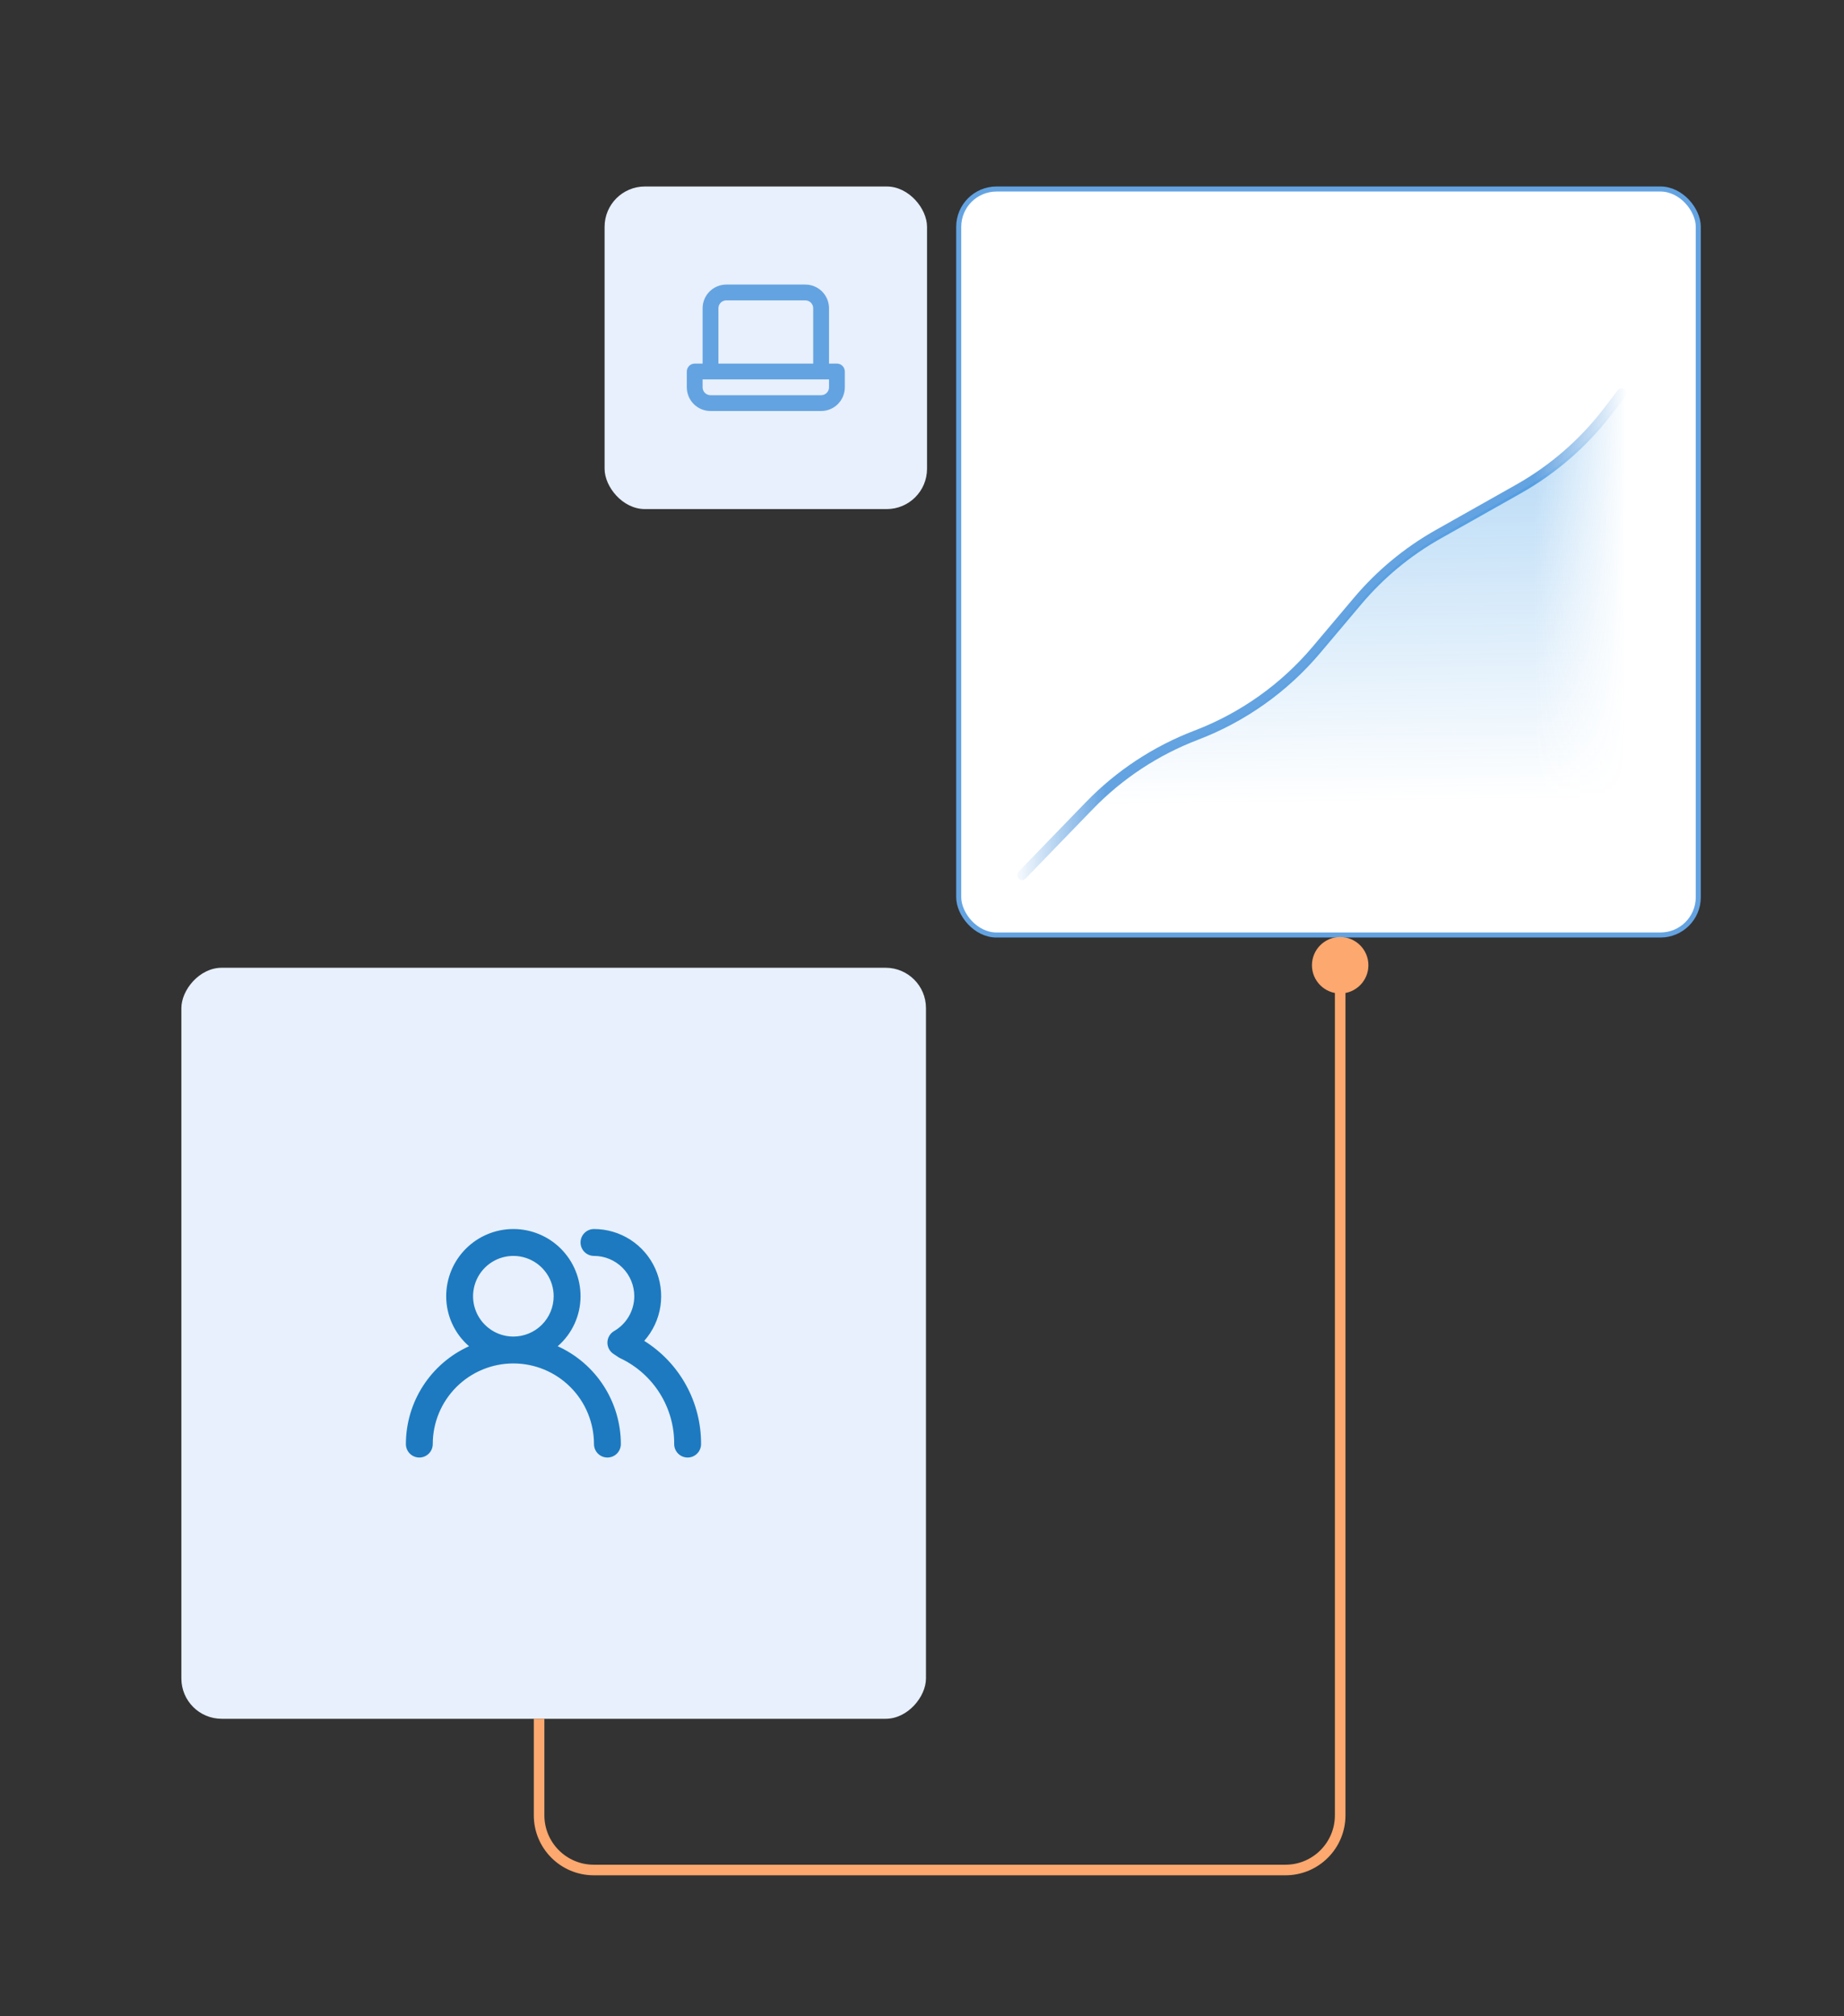
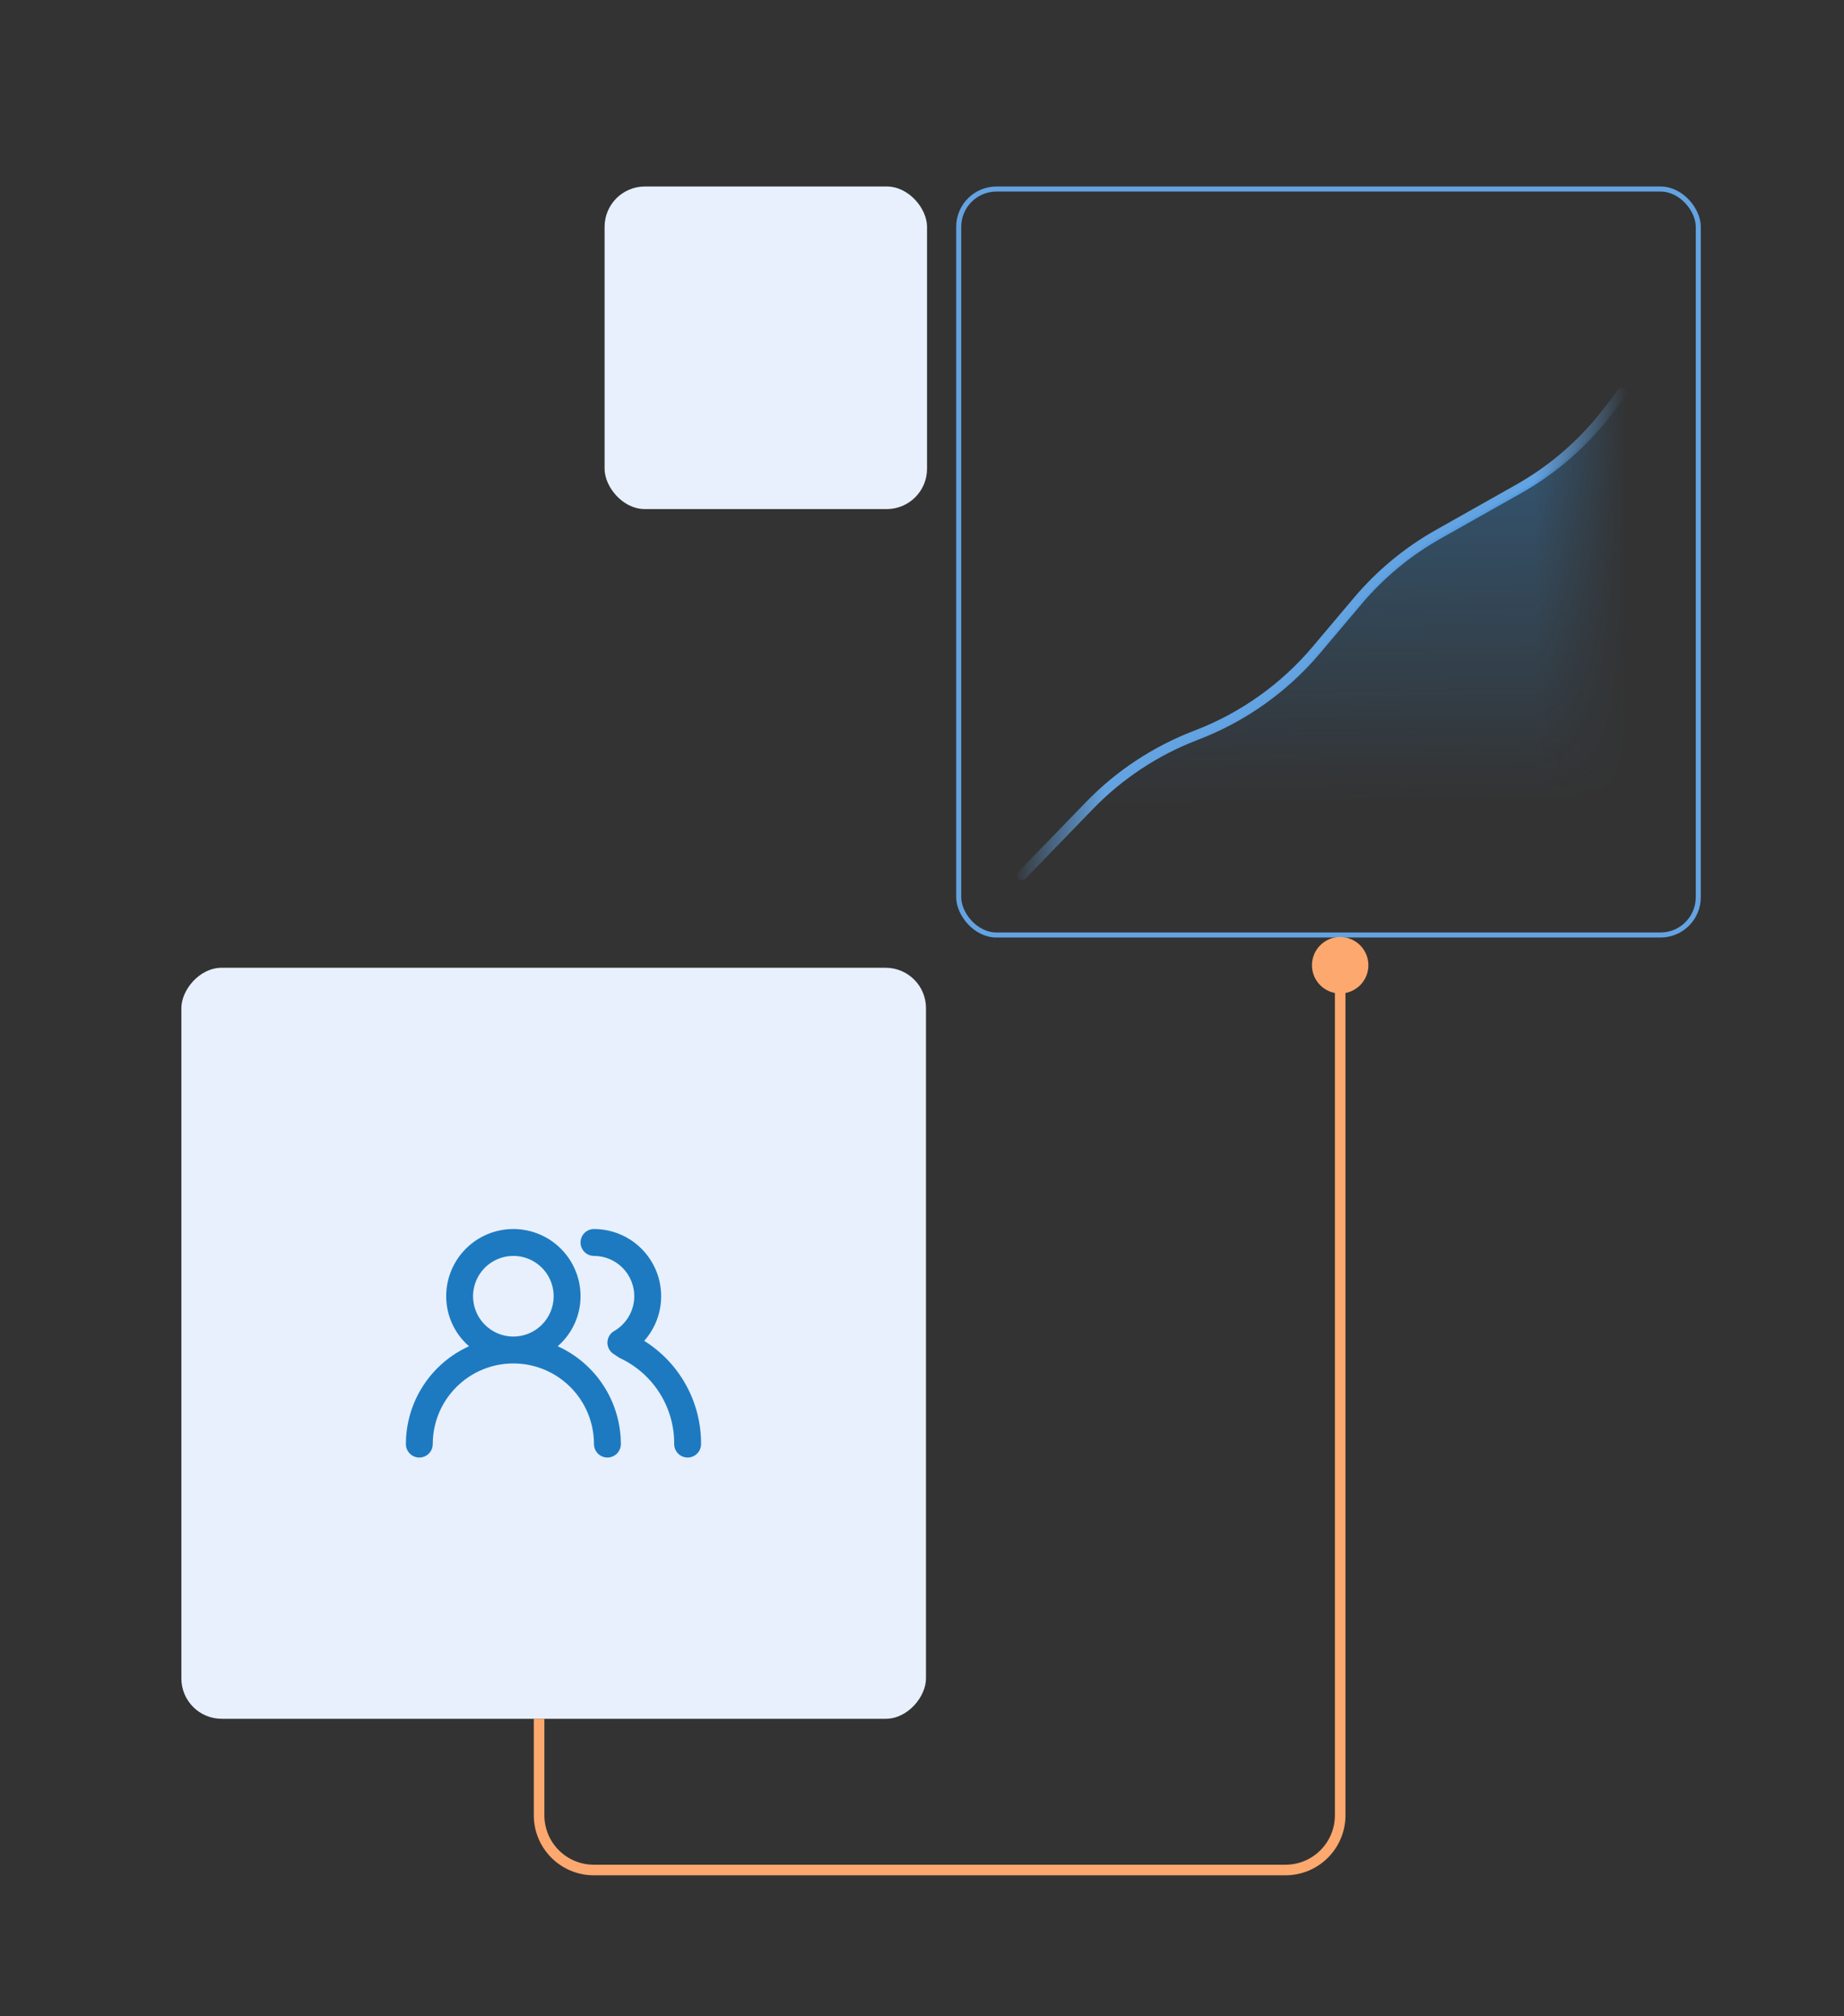
<svg xmlns="http://www.w3.org/2000/svg" width="366" height="400" viewBox="0 0 366 400" fill="none">
  <rect x="0" y="0" width="366" height="400" fill="#333333" stroke="none" />
-   <rect x="190.288" y="37.5" width="146.789" height="148" rx="7.5" fill="white" />
  <rect x="190.288" y="37.5" width="146.789" height="148" rx="7.5" stroke="#64A3E1" />
  <mask id="mask0_7618_16928" style="mask-type:alpha" maskUnits="userSpaceOnUse" x="201" y="74" width="122" height="101">
    <rect x="201" y="74" width="122" height="101" fill="url(#paint0_linear_7618_16928)" />
  </mask>
  <g mask="url(#mask0_7618_16928)">
    <path d="M202.849 173.631L216.222 159.83C222.175 153.686 229.412 148.918 237.405 145.869C246.666 142.336 254.889 136.506 261.283 128.932L269.467 119.236C273.963 113.91 279.374 109.429 285.445 106.006L301.39 97.015C308.268 93.137 314.291 87.906 319.095 81.639L321.861 78.031" stroke="#64A3E1" stroke-width="1.951" stroke-linecap="round" />
    <path d="M216.673 160.073L203.3 173.874H322.312V78.275L319.546 81.883C314.742 88.15 308.719 93.381 301.841 97.259L285.896 106.25C279.825 109.673 274.414 114.153 269.918 119.48L261.734 129.176C255.341 136.75 247.117 142.58 237.857 146.113C229.863 149.162 222.626 153.929 216.673 160.073Z" fill="url(#paint1_linear_7618_16928)" fill-opacity="0.4" />
  </g>
  <rect width="147.789" height="149" rx="8" transform="matrix(-1 0 0 1 183.788 192)" fill="#E7F0FC" />
  <path d="M110.694 267.087C112.117 265.855 113.258 264.332 114.041 262.62C114.823 260.908 115.227 259.049 115.227 257.167C115.227 253.63 113.823 250.239 111.322 247.739C108.822 245.238 105.43 243.833 101.894 243.833C98.358 243.833 94.966 245.238 92.466 247.739C89.966 250.239 88.561 253.63 88.561 257.167C88.561 259.049 88.966 260.908 89.748 262.62C90.53 264.332 91.671 265.855 93.094 267.087C89.361 268.777 86.194 271.507 83.971 274.949C81.749 278.392 80.565 282.402 80.561 286.5C80.561 287.207 80.842 287.886 81.342 288.386C81.842 288.886 82.52 289.167 83.228 289.167C83.935 289.167 84.613 288.886 85.113 288.386C85.613 287.886 85.894 287.207 85.894 286.5C85.894 282.257 87.58 278.187 90.58 275.186C93.581 272.186 97.651 270.5 101.894 270.5C106.138 270.5 110.207 272.186 113.208 275.186C116.209 278.187 117.894 282.257 117.894 286.5C117.894 287.207 118.175 287.886 118.675 288.386C119.175 288.886 119.854 289.167 120.561 289.167C121.268 289.167 121.946 288.886 122.446 288.386C122.946 287.886 123.227 287.207 123.227 286.5C123.223 282.402 122.039 278.392 119.817 274.949C117.594 271.507 114.427 268.777 110.694 267.087ZM101.894 265.167C100.312 265.167 98.765 264.698 97.45 263.818C96.134 262.94 95.109 261.69 94.503 260.228C93.898 258.766 93.739 257.158 94.048 255.606C94.356 254.054 95.118 252.629 96.237 251.51C97.356 250.391 98.782 249.629 100.333 249.32C101.885 249.012 103.494 249.17 104.956 249.776C106.417 250.381 107.667 251.407 108.546 252.722C109.425 254.038 109.894 255.584 109.894 257.167C109.894 259.288 109.051 261.323 107.551 262.824C106.051 264.324 104.016 265.167 101.894 265.167ZM127.867 266.02C129.574 264.098 130.689 261.724 131.078 259.184C131.466 256.643 131.113 254.044 130.059 251.7C129.005 249.356 127.296 247.366 125.138 245.97C122.98 244.575 120.464 243.833 117.894 243.833C117.187 243.833 116.509 244.114 116.009 244.614C115.509 245.115 115.227 245.793 115.227 246.5C115.227 247.207 115.509 247.886 116.009 248.386C116.509 248.886 117.187 249.167 117.894 249.167C120.016 249.167 122.051 250.01 123.551 251.51C125.051 253.01 125.894 255.045 125.894 257.167C125.89 258.567 125.519 259.942 124.817 261.154C124.115 262.366 123.107 263.373 121.894 264.073C121.499 264.301 121.169 264.627 120.935 265.019C120.702 265.412 120.573 265.857 120.561 266.313C120.55 266.766 120.654 267.214 120.864 267.616C121.074 268.017 121.382 268.358 121.761 268.607L122.801 269.3L123.147 269.487C126.362 271.011 129.074 273.423 130.963 276.437C132.853 279.451 133.842 282.942 133.814 286.5C133.814 287.207 134.095 287.886 134.595 288.386C135.095 288.886 135.774 289.167 136.481 289.167C137.188 289.167 137.866 288.886 138.366 288.386C138.866 287.886 139.147 287.207 139.147 286.5C139.169 282.408 138.144 278.378 136.17 274.794C134.196 271.209 131.338 268.189 127.867 266.02Z" fill="#1D7AC0" />
  <path d="M266 197.102C262.906 197.102 260.398 194.594 260.398 191.5C260.398 188.406 262.906 185.898 266 185.898C269.094 185.898 271.602 188.406 271.602 191.5C271.602 194.594 269.094 197.102 266 197.102ZM266 360.148H264.95V191.5H266H267.05V360.148H266ZM255.148 371V372.05H125.366V371V369.95H255.148V371ZM125.366 371V372.05H117.852V371V369.95H125.366V371ZM107 360.148H105.95V341H107H108.05V360.148H107ZM117.852 371V372.05C111.279 372.05 105.95 366.721 105.95 360.148H107H108.05C108.05 365.561 112.439 369.95 117.852 369.95V371ZM266 360.148H267.05C267.05 366.721 261.721 372.05 255.148 372.05V371V369.95C260.561 369.95 264.95 365.561 264.95 360.148H266Z" fill="#FCA86E" />
  <rect x="120" y="37" width="64" height="64" rx="8" fill="#E7F0FC" />
  <g clip-path="url(#clip0_7618_16928)">
    <path d="M166.112 72.136H164.544V61.16C164.544 59.912 164.048 58.716 163.166 57.834C162.284 56.952 161.088 56.456 159.84 56.456H144.16C142.912 56.456 141.716 56.952 140.834 57.834C139.952 58.716 139.456 59.912 139.456 61.16V72.136H137.888C137.472 72.136 137.073 72.301 136.779 72.595C136.485 72.889 136.32 73.288 136.32 73.704V76.84C136.32 78.088 136.816 79.284 137.698 80.166C138.58 81.048 139.776 81.544 141.024 81.544H162.976C164.224 81.544 165.42 81.048 166.302 80.166C167.184 79.284 167.68 78.088 167.68 76.84V73.704C167.68 73.288 167.515 72.889 167.221 72.595C166.927 72.301 166.528 72.136 166.112 72.136ZM142.592 61.16C142.592 60.744 142.757 60.345 143.051 60.051C143.345 59.757 143.744 59.592 144.16 59.592H159.84C160.256 59.592 160.655 59.757 160.949 60.051C161.243 60.345 161.408 60.744 161.408 61.16V72.136H142.592V61.16ZM164.544 76.84C164.544 77.256 164.379 77.655 164.085 77.949C163.791 78.243 163.392 78.408 162.976 78.408H141.024C140.608 78.408 140.209 78.243 139.915 77.949C139.621 77.655 139.456 77.256 139.456 76.84V75.272H164.544V76.84Z" fill="#64A3E1" />
  </g>
  <defs>
    <linearGradient id="paint0_linear_7618_16928" x1="323" y1="124.5" x2="201" y2="124.5" gradientUnits="userSpaceOnUse">
      <stop stop-color="#D9D9D9" stop-opacity="0" />
      <stop offset="0.15" stop-color="#A6A6A6" />
      <stop offset="0.85" stop-color="#8D8D8D" />
      <stop offset="1" stop-color="#737373" stop-opacity="0" />
    </linearGradient>
    <linearGradient id="paint1_linear_7618_16928" x1="262.769" y1="78.275" x2="263.818" y2="159.241" gradientUnits="userSpaceOnUse">
      <stop stop-color="#3395E5" />
      <stop offset="1" stop-color="#3395E5" stop-opacity="0" />
    </linearGradient>
    <clipPath id="clip0_7618_16928">
-       <rect width="32" height="32" fill="white" transform="translate(136 53)" />
-     </clipPath>
+       </clipPath>
  </defs>
</svg>